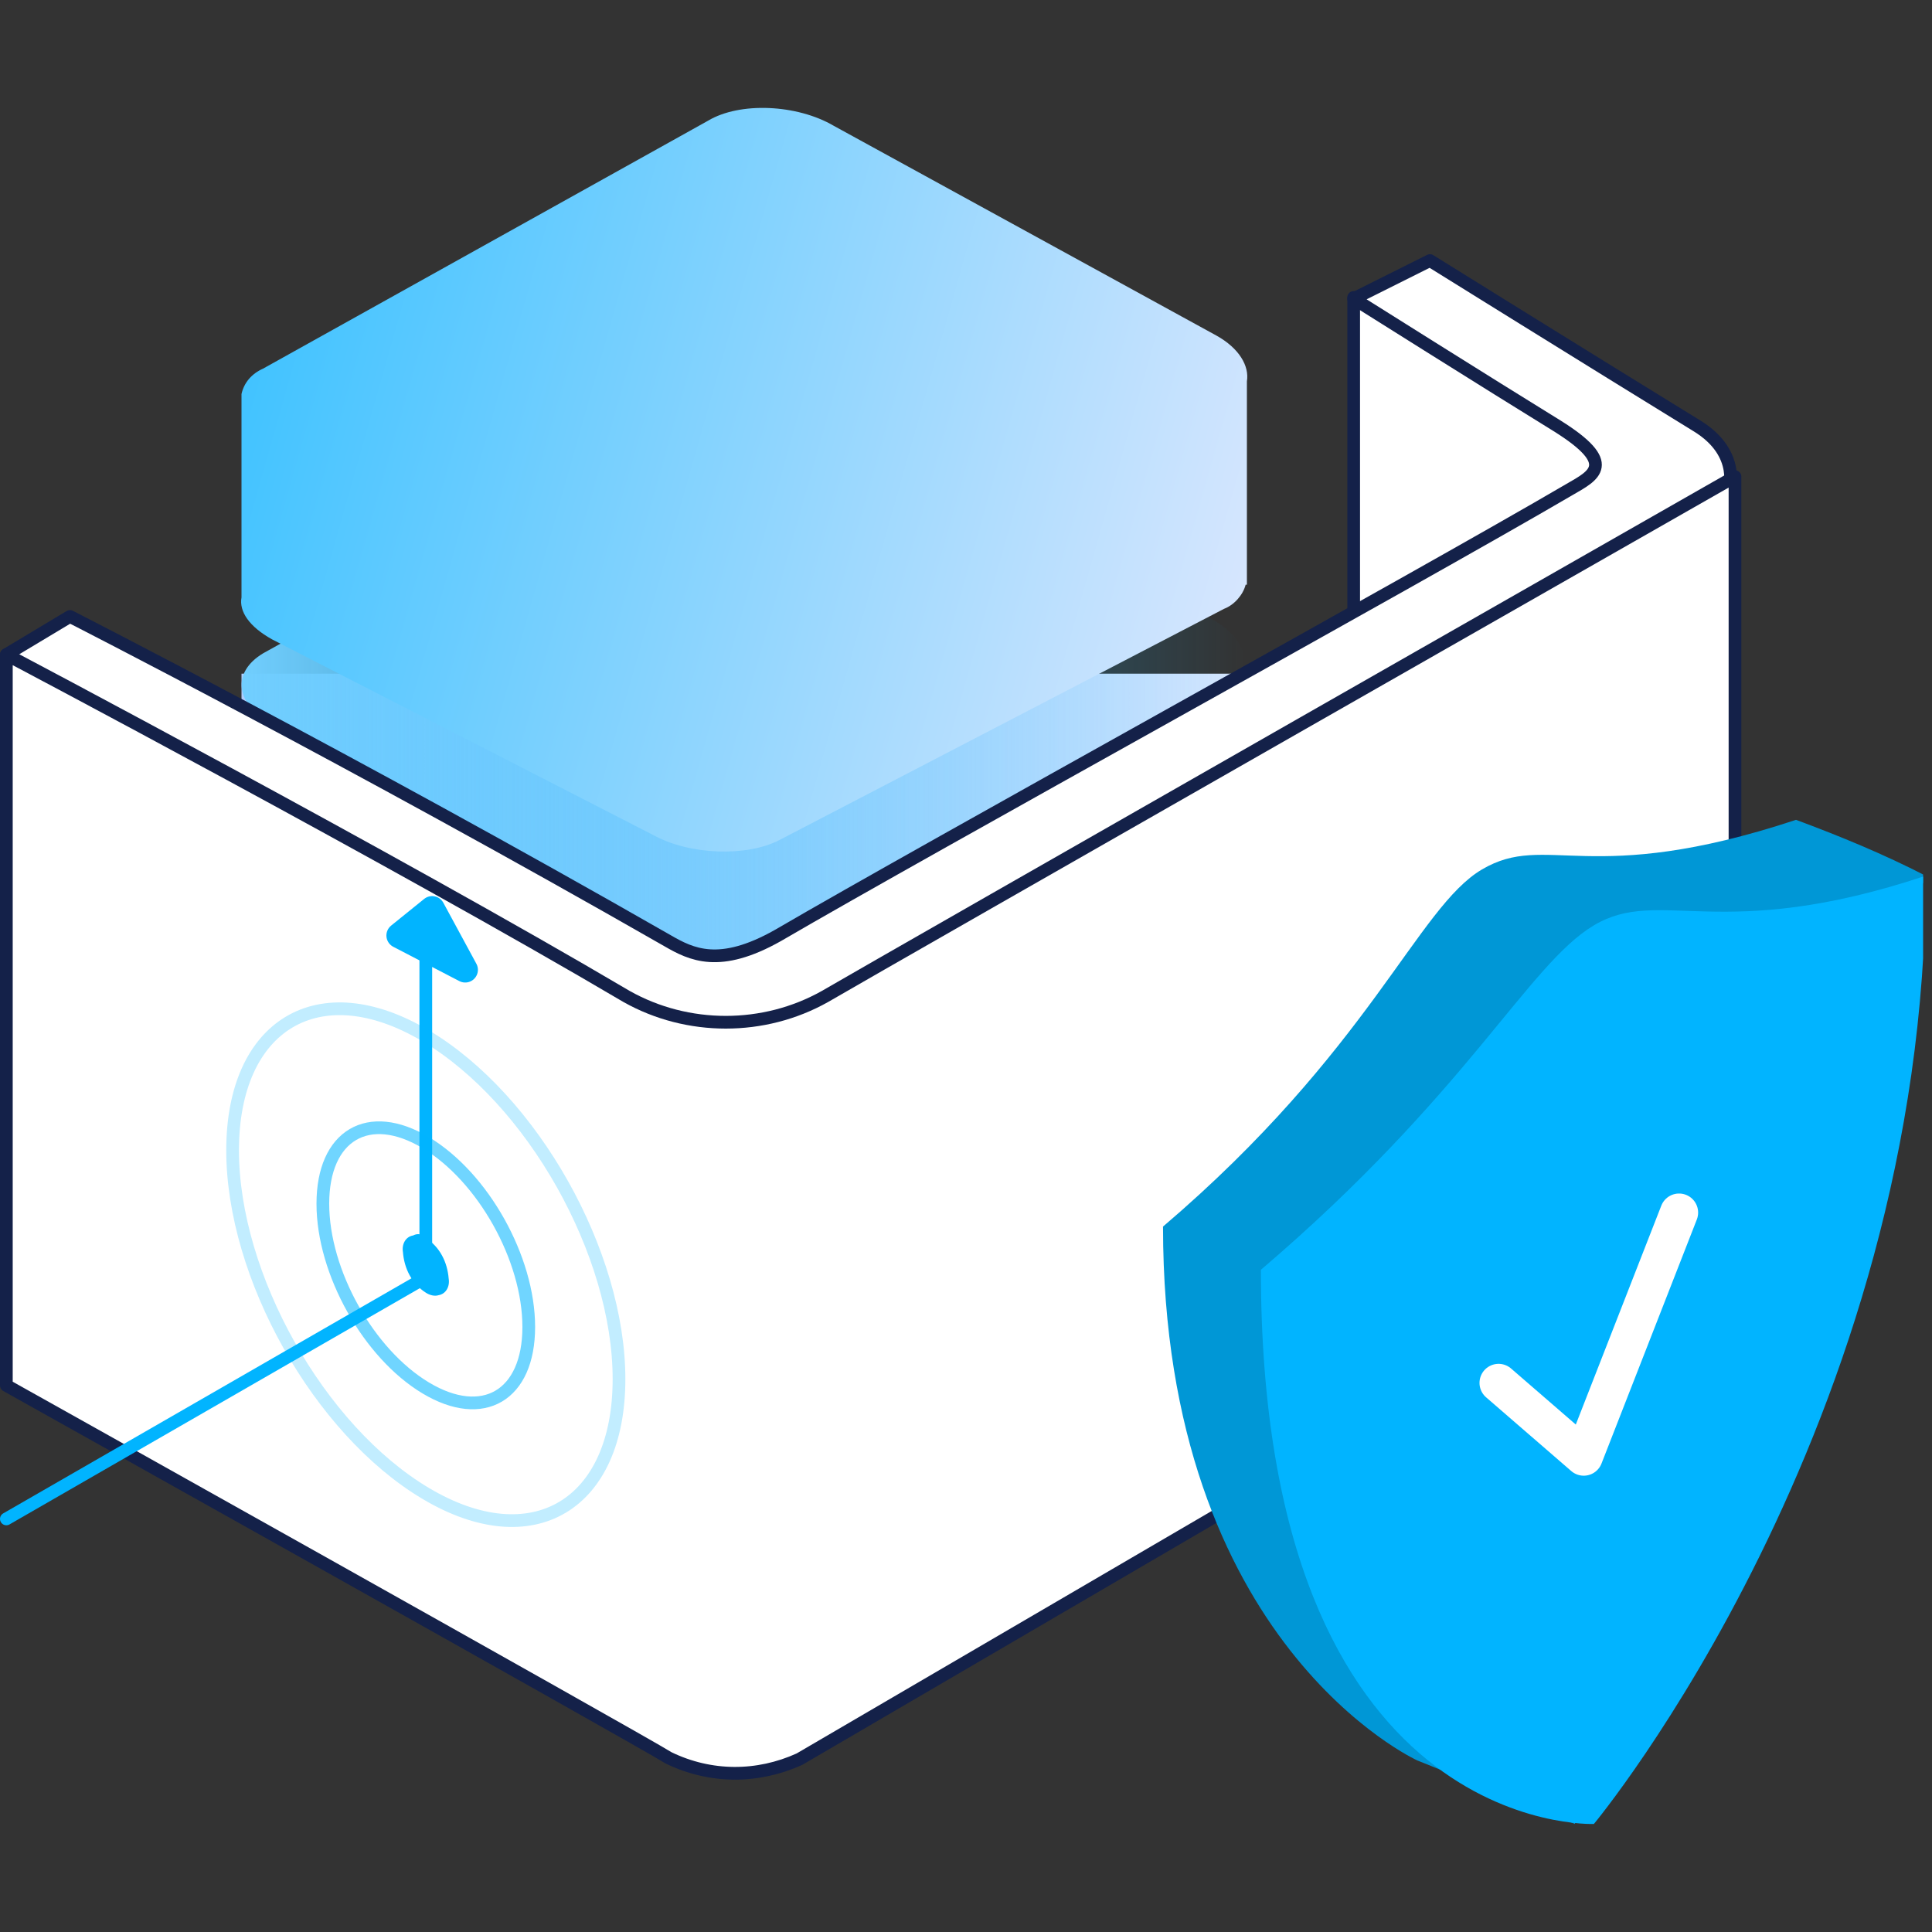
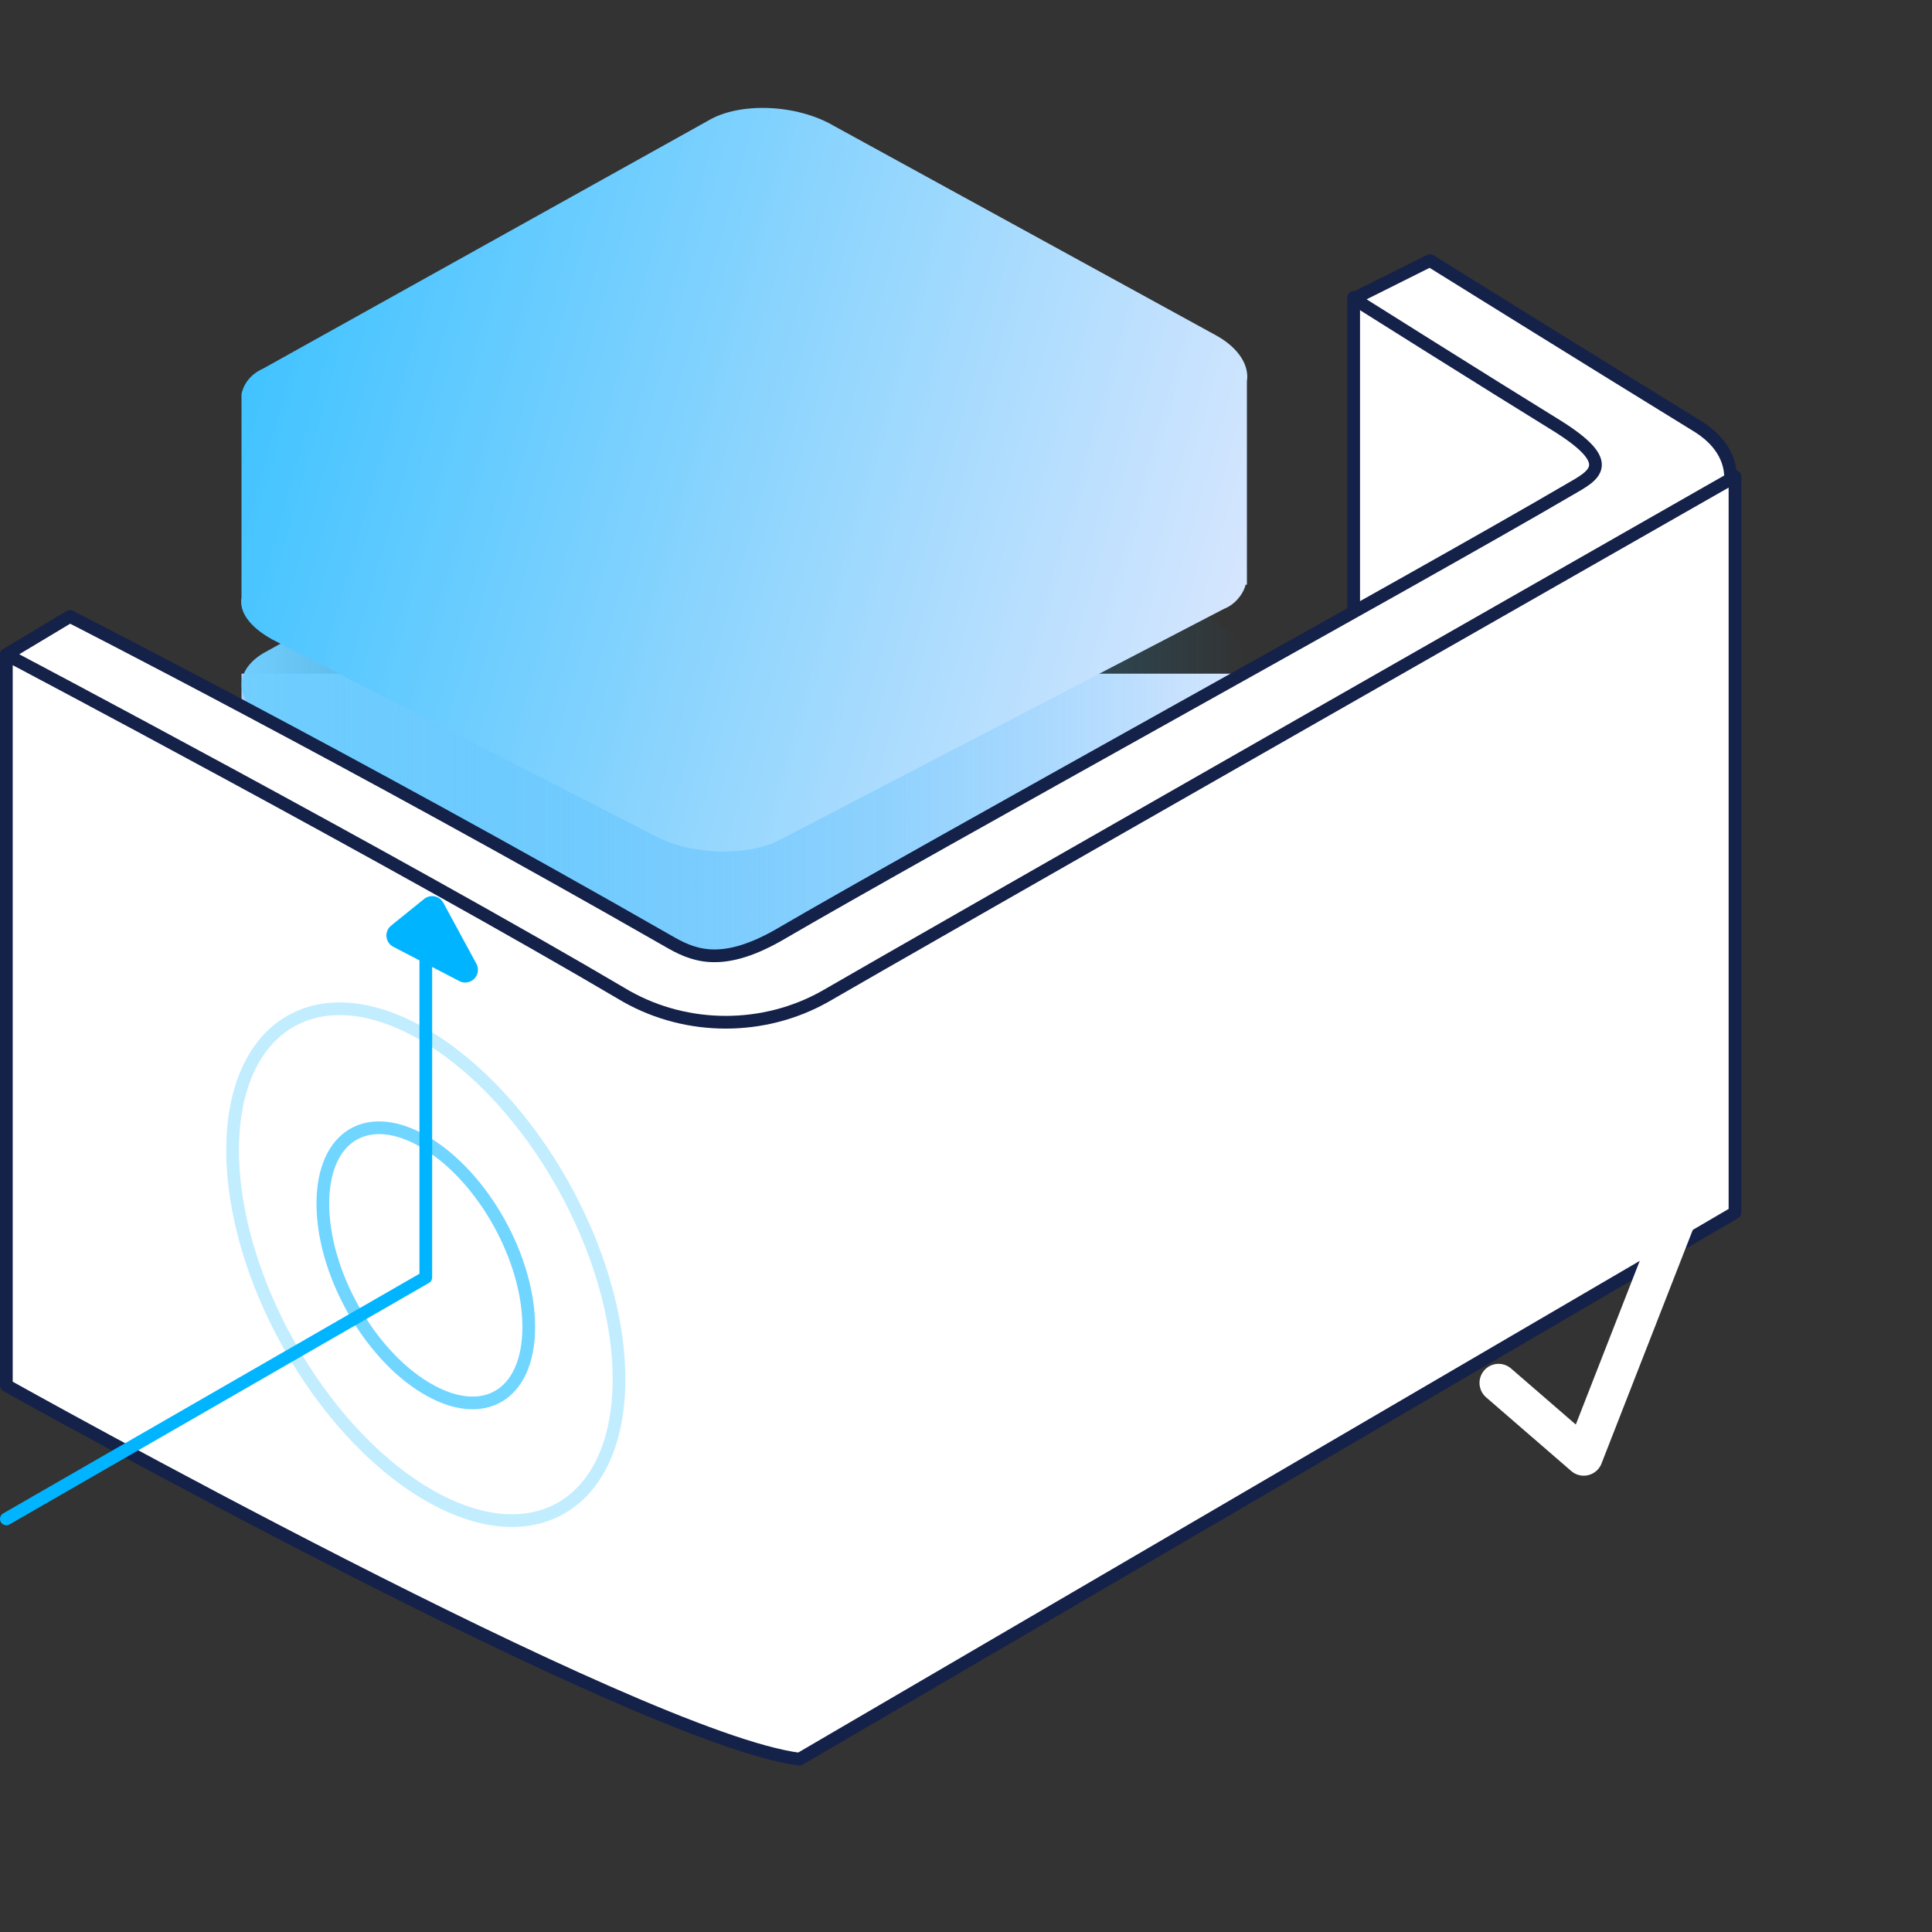
<svg xmlns="http://www.w3.org/2000/svg" width="152" height="152" viewBox="0 0 152 152" fill="none">
  <rect x="0" y="0" width="152" height="152" fill="#333333" stroke="none" />
  <g clip-path="url(#clip0_10773_40216)">
    <path fill-rule="evenodd" clip-rule="evenodd" d="M98 92C97.8 92.9 97.1 93.7 96.3 94.1L61.3 113.5C58.8 114.9 54.3 114.8 51.4 113.1L21.4 96.6C19.6 95.6 18.8 94.2 19 93V76H98V92Z" fill="url(#paint0_linear_10773_40216)" />
    <path fill-rule="evenodd" clip-rule="evenodd" d="M21.4 73.7L56 54.5C58.5 53.1 62.9 53.2 65.8 54.9L95.6 71.2C98.5 72.9 98.8 75.4 96.3 76.8L61.7 96C59.2 97.4 54.8 97.3 51.9 95.6L22.1 79.3C19.2 77.7 18.9 75.2 21.4 73.7Z" fill="url(#paint1_linear_10773_40216)" />
    <path fill-rule="evenodd" clip-rule="evenodd" d="M98 69C97.7 69.8 97.1 70.6 96.3 70.9L61.3 89.1C58.8 90.5 54.3 90.3 51.4 88.7L21.4 73.4C19.6 72.4 18.8 71.2 19 70V53H98V69Z" fill="url(#paint2_linear_10773_40216)" />
    <path fill-rule="evenodd" clip-rule="evenodd" d="M20.7 51.4L55.6 32C58.1 30.5 62.6 30.7 65.5 32.4L95.5 48.8C98.4 50.5 98.7 53 96.2 54.4L61.4 73.9C58.9 75.4 54.4 75.2 51.5 73.5L21.4 57C18.5 55.4 18.2 52.9 20.7 51.4Z" fill="url(#paint3_linear_10773_40216)" />
    <path fill-rule="evenodd" clip-rule="evenodd" d="M98 46C97.8 46.8 97.1 47.6 96.3 47.9L61.3 66.1C58.8 67.4 54.3 67.3 51.4 65.7L21.4 50.3C19.6 49.3 18.8 48.1 19 47V31.8C19 31.6 19 31.5 19 31.3V31C19.2 30.1 19.8 29.4 20.7 29L55.7 9.5C58.2 8 62.7 8.2 65.6 9.9L95.7 26.4C97.5 27.4 98.3 28.8 98.1 30V46H98Z" fill="url(#paint4_linear_10773_40216)" />
    <path fill-rule="evenodd" clip-rule="evenodd" d="M127 38.2C128 36.8 127.5 35.5 125.7 34.6C124.6 34 109.5 23.5 109.5 23.5L106.5 23.4V55.5L127 43.4V38.2Z" fill="white" stroke="#142149" stroke-linecap="round" stroke-linejoin="round" />
    <path fill-rule="evenodd" clip-rule="evenodd" d="M57 102.1L0.5 55.6V51.5L5.5 48.5C5.5 48.5 27.7 59.8 52.5 74C54.4 75.1 56.6 76.2 61.2 73.6C73.2 66.6 111.2 45.7 123.5 38.5C125.4 37.4 127.3 36.5 122.5 33.5C117.3 30.3 106.5 23.5 106.5 23.5L112.5 20.5C112.5 20.5 125.2 28.4 133.5 33.5C137.1 35.7 136 38.7 136 38.7L57 102.1Z" fill="white" stroke="#142149" stroke-linecap="round" stroke-linejoin="round" />
-     <path fill-rule="evenodd" clip-rule="evenodd" d="M62.9 138.4C59.6 139.9 55.9 139.9 52.6 138.3C50.2 136.8 0.5 109 0.5 109V51.5C0.5 51.5 31 67.6 49.3 78.4C54.1 81.1 60.1 81.1 64.9 78.4C69.7 75.6 136.5 37.5 136.5 37.5V95.4C136.5 95.4 63.6 138 62.9 138.4Z" fill="white" stroke="#142149" stroke-linecap="round" stroke-linejoin="round" />
-     <path fill-rule="evenodd" clip-rule="evenodd" d="M111.5 138.5C111.5 138.5 91.5 129.4 91.5 96.5C107.8 82.6 111.5 71.4 116.6 68.4C121.7 65.4 125 69.9 141.3 64.5C144.8 65.8 148.2 67.2 151.5 68.9L123.9 143.5L111.5 138.5Z" fill="#0097D6" />
-     <path fill-rule="evenodd" clip-rule="evenodd" d="M125.4 143.5C125.4 143.5 99.2 144.6 99.2 99.9C115.5 86 120.2 75.9 125.4 72.8C130.6 69.7 135.3 74.3 151.5 68.9C151.5 112.1 125.4 143.5 125.4 143.5Z" fill="#01B4FF" />
+     <path fill-rule="evenodd" clip-rule="evenodd" d="M62.9 138.4C50.2 136.8 0.5 109 0.5 109V51.5C0.5 51.5 31 67.6 49.3 78.4C54.1 81.1 60.1 81.1 64.9 78.4C69.7 75.6 136.5 37.5 136.5 37.5V95.4C136.5 95.4 63.6 138 62.9 138.4Z" fill="white" stroke="#142149" stroke-linecap="round" stroke-linejoin="round" />
    <path d="M117.9 108.8L124.6 114.6L132.1 95.4" stroke="white" stroke-width="3" stroke-linecap="round" stroke-linejoin="round" />
    <path d="M0.5 119.5L33.5 100.5V72.5" stroke="#01B4FF" stroke-linecap="round" stroke-linejoin="round" />
    <path fill-rule="evenodd" clip-rule="evenodd" d="M34 71.5L31.4 73.6L36.6 76.3L34 71.5Z" fill="#01B4FF" stroke="#01B4FF" stroke-width="2" stroke-linecap="round" stroke-linejoin="round" />
-     <path fill-rule="evenodd" clip-rule="evenodd" d="M33.5 97.4C34.6 98.1 35.2 99.3 35.3 100.6C35.4 101.2 35.1 101.8 34.5 101.9C34.2 102 33.8 101.9 33.5 101.7C32.4 101 31.8 99.8 31.7 98.5C31.6 97.9 31.9 97.3 32.5 97.2C32.9 97 33.2 97.1 33.5 97.4Z" fill="#01B4FF" />
    <path opacity="0.56" d="M33.5 89.9C38 92.6 41.6 99 41.6 104.4C41.6 109.8 38 111.9 33.5 109.2C29 106.5 25.4 100.1 25.4 94.7C25.4 89.3 29 87.2 33.5 89.9Z" stroke="#01B4FF" stroke-linecap="round" stroke-linejoin="round" />
    <path opacity="0.24" d="M33.5 81.5C41.9 86.5 48.7 98.6 48.7 108.5C48.7 118.4 41.9 122.5 33.5 117.5C25.1 112.5 18.3 100.4 18.3 90.5C18.3 80.6 25.1 76.5 33.5 81.5Z" stroke="#01B4FF" stroke-linecap="round" stroke-linejoin="round" />
  </g>
  <defs>
    <linearGradient id="paint0_linear_10773_40216" x1="18.974" y1="95.212" x2="98" y2="95.212" gradientUnits="userSpaceOnUse">
      <stop stop-color="#AFCDFD" />
      <stop offset="1" stop-color="#D7E6FE" />
    </linearGradient>
    <linearGradient id="paint1_linear_10773_40216" x1="19.674" y1="75.25" x2="98" y2="75.25" gradientUnits="userSpaceOnUse">
      <stop stop-color="#97BEFC" />
      <stop offset="1" stop-color="#ABCAFF" />
    </linearGradient>
    <linearGradient id="paint2_linear_10773_40216" x1="18.974" y1="71.53" x2="98" y2="71.53" gradientUnits="userSpaceOnUse">
      <stop stop-color="#AFCDFD" />
      <stop offset="1" stop-color="#D7E6FE" />
    </linearGradient>
    <linearGradient id="paint3_linear_10773_40216" x1="19" y1="52.937" x2="98" y2="52.937" gradientUnits="userSpaceOnUse">
      <stop stop-color="#71CEFE" />
      <stop offset="1" stop-color="#01B4FF" stop-opacity="0" />
    </linearGradient>
    <linearGradient id="paint4_linear_10773_40216" x1="-13" y1="16.5" x2="98" y2="48" gradientUnits="userSpaceOnUse">
      <stop stop-color="#01B4FF" />
      <stop offset="1" stop-color="#D7E6FE" />
    </linearGradient>
    <clipPath id="clip0_10773_40216">
      <rect width="151.3" height="152" fill="white" />
    </clipPath>
  </defs>
</svg>